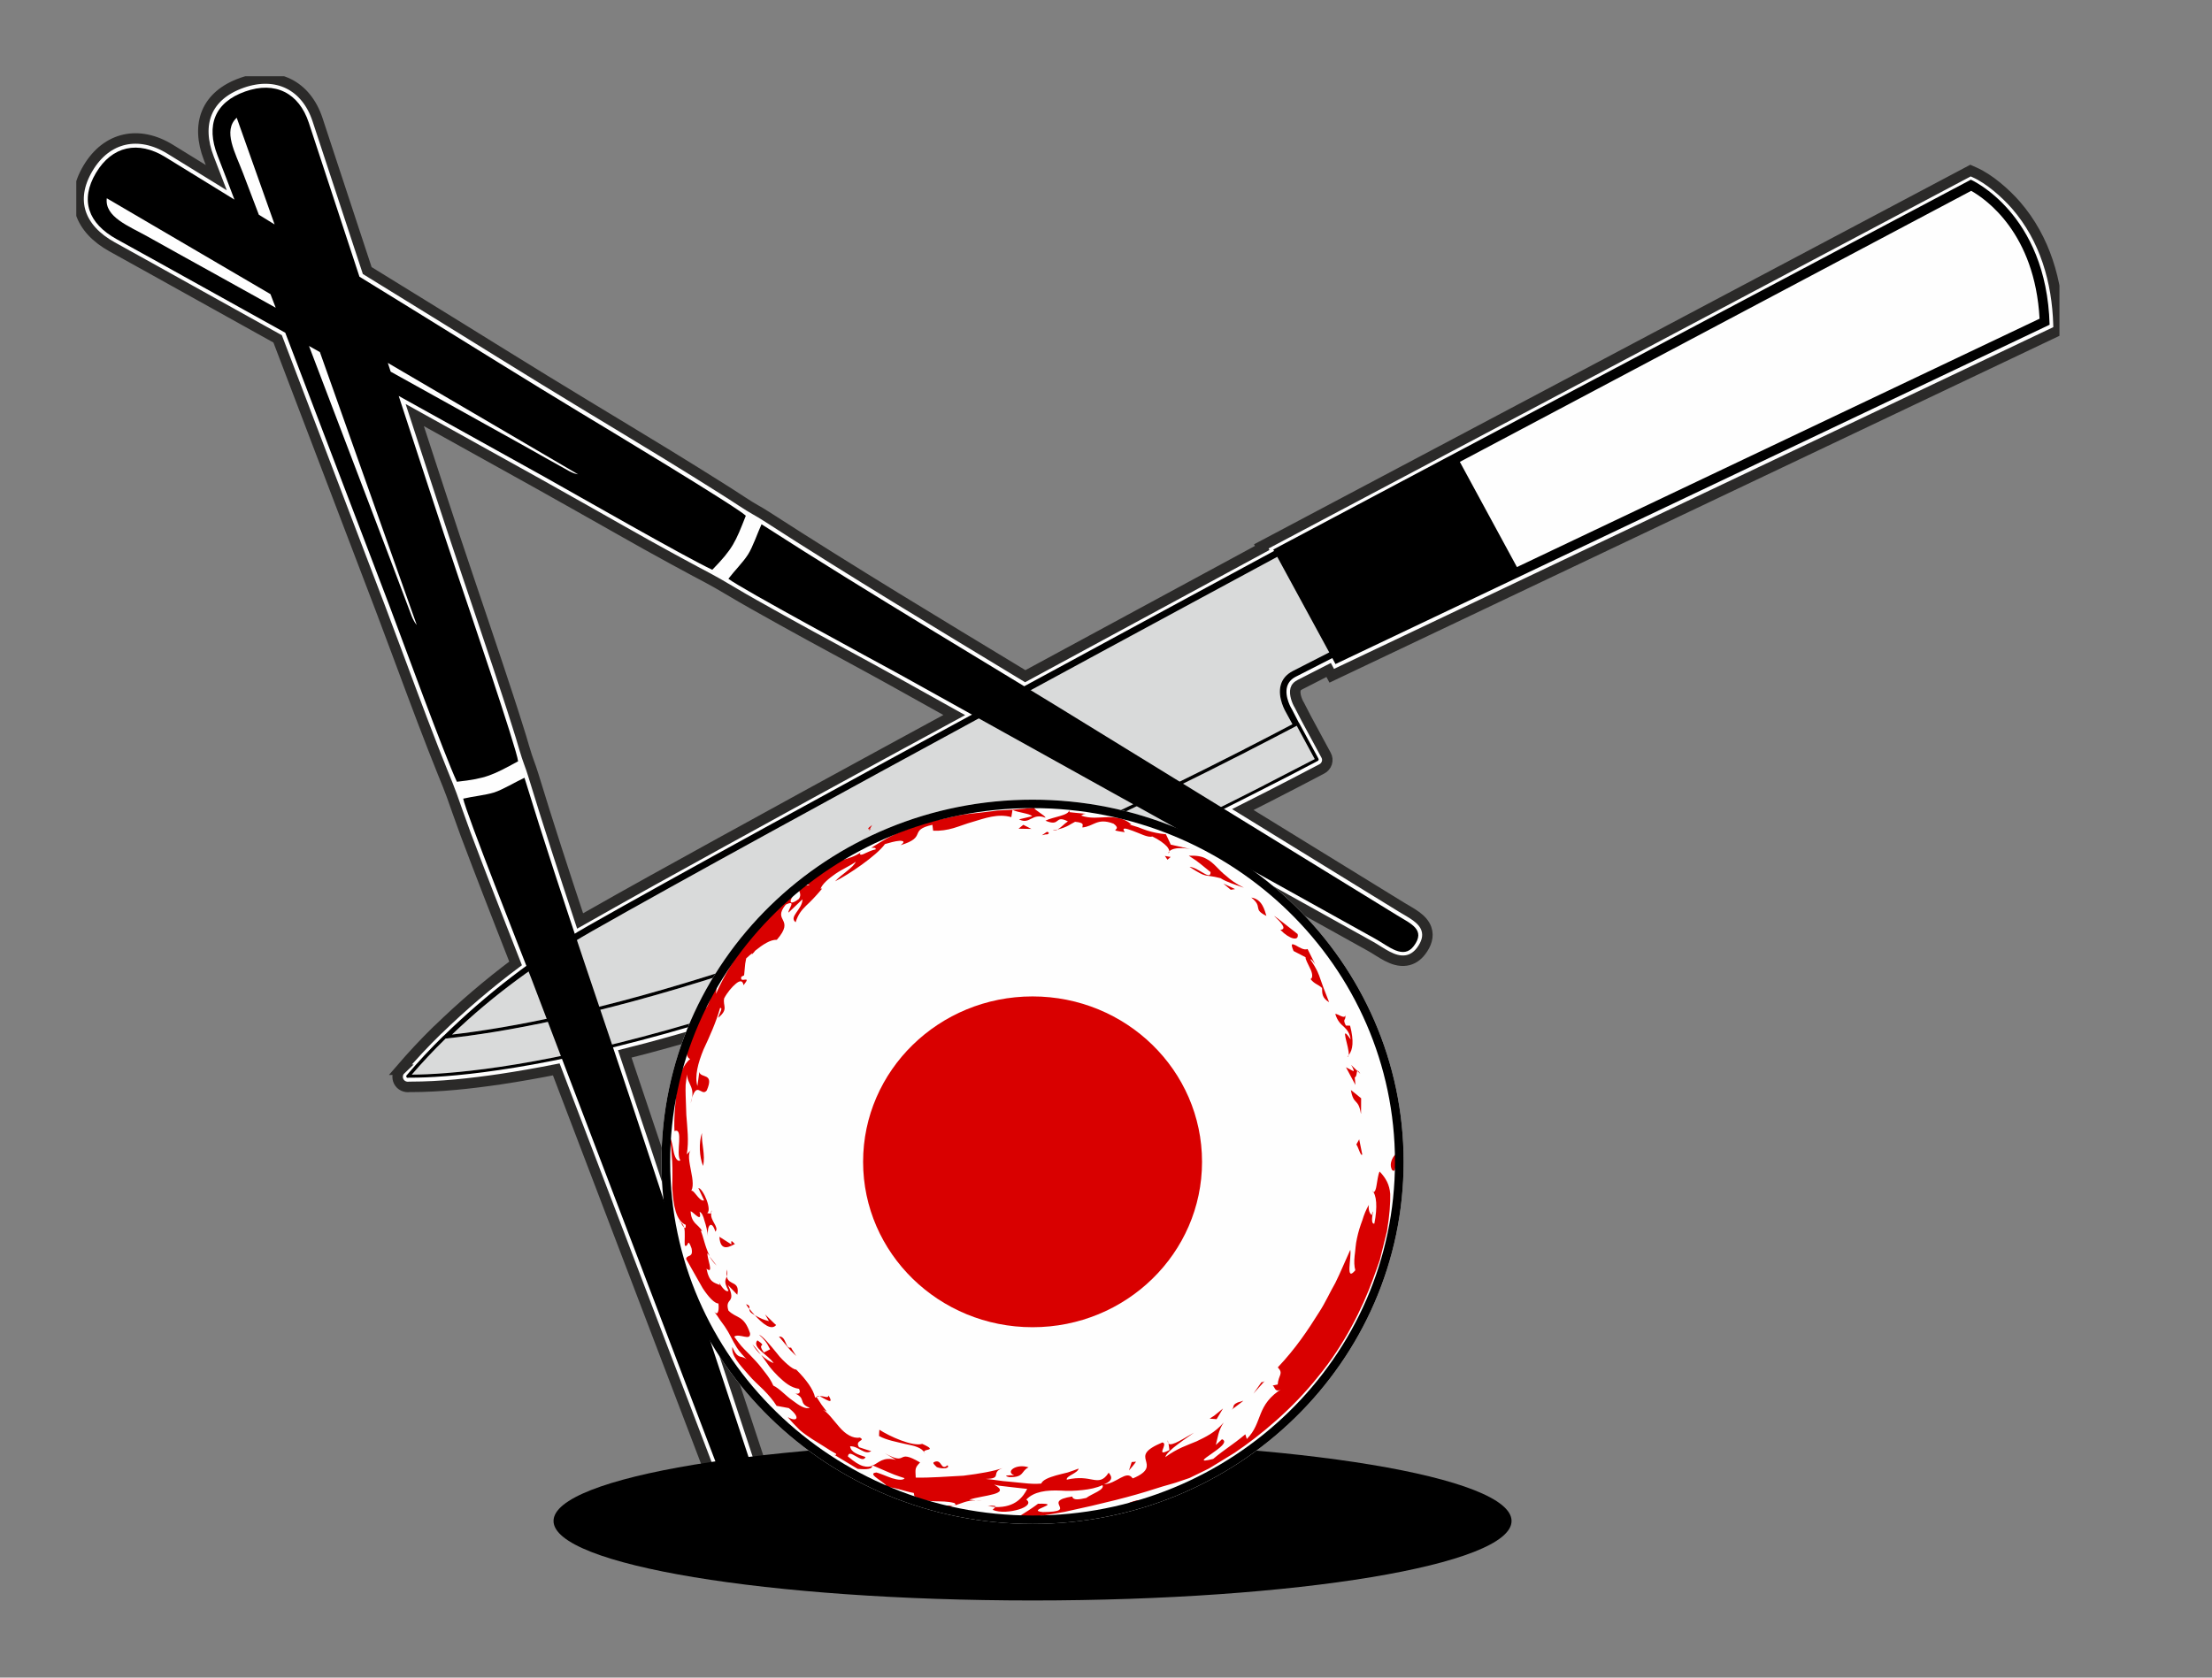
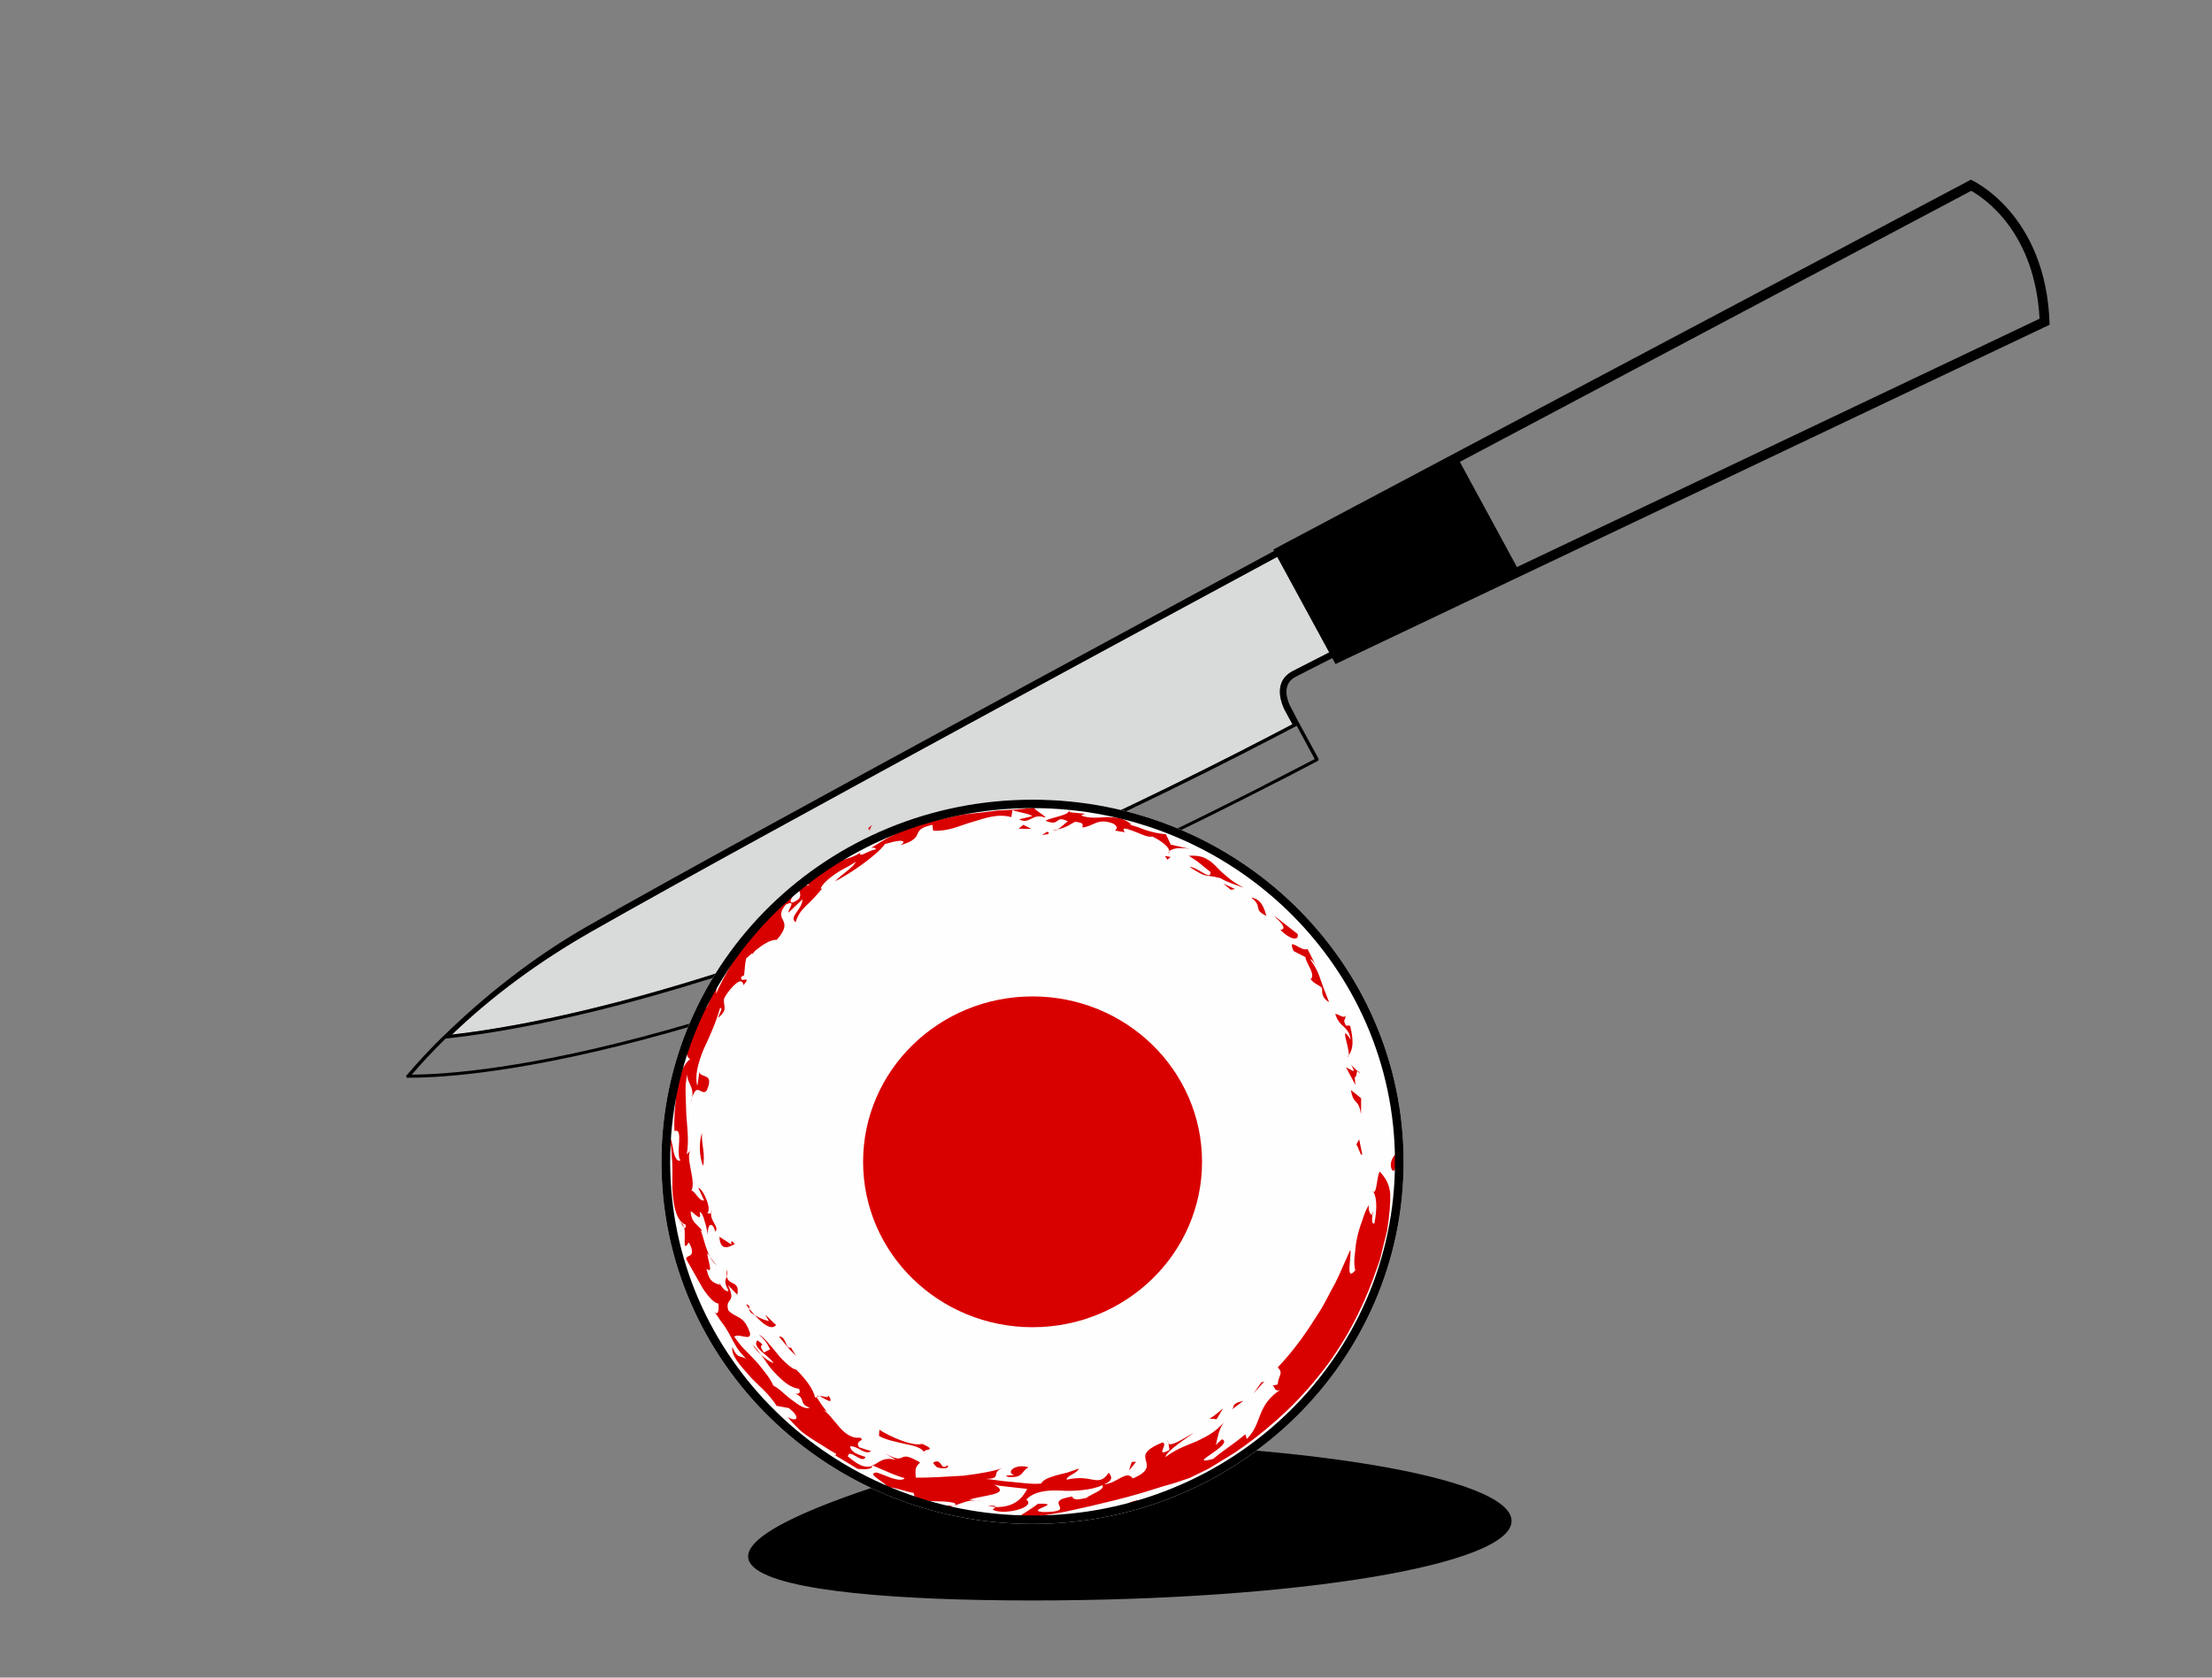
<svg xmlns="http://www.w3.org/2000/svg" width="58" height="44" viewBox="0 0 58 44" fill="none">
  <rect x="0" y="0" width="58" height="44" fill="#808080" stroke="none" />
  <g clip-path="url(#clip0_357_5370)">
-     <path fill-rule="evenodd" clip-rule="evenodd" d="M10.498 28.056C10.806 27.698 11.126 27.354 11.463 27.024C11.472 27.015 11.484 27.006 11.493 26.998C12.127 26.382 12.805 25.802 13.519 25.268C13.28 24.655 13.038 24.043 12.802 23.43C12.602 22.913 12.405 22.4 12.21 21.881C12.142 21.694 12.073 21.507 12.007 21.318C11.723 20.501 11.795 20.746 11.362 19.64C11.177 19.165 10.994 18.684 10.815 18.205C10.531 17.45 10.256 16.694 9.969 15.941L7.28 8.888L5.188 7.724C4.438 7.307 3.691 6.889 2.941 6.475C2.095 6.008 1.805 5.256 2.307 4.413C2.797 3.587 3.643 3.409 4.462 3.914L5.669 4.658C5.603 4.489 5.541 4.319 5.475 4.15C5.131 3.257 5.4 2.505 6.344 2.172C7.262 1.848 8.03 2.242 8.326 3.138L9.629 7.096L10.988 7.934C12.444 8.829 13.89 9.739 15.354 10.623C16.071 11.058 16.789 11.49 17.503 11.927C17.981 12.222 18.462 12.517 18.934 12.817C19.105 12.925 19.275 13.033 19.442 13.144C19.768 13.36 19.852 13.386 20.1 13.546C22.332 14.988 24.612 16.359 26.883 17.735C28.954 16.612 31.025 15.495 33.096 14.372L33.072 14.331L37.805 11.822L51.668 4.474L51.773 4.521C52.161 4.69 52.594 5.075 52.863 5.384C53.625 6.265 53.942 7.385 53.975 8.52L53.978 8.666L39.757 15.425L34.919 17.724L34.838 17.572L34.085 17.957C34.031 17.986 33.986 18.018 33.971 18.077C33.935 18.196 34.007 18.395 34.073 18.5L34.076 18.506L34.252 18.847L34.769 19.804C34.844 19.935 34.79 20.101 34.656 20.168C34.201 20.408 33.744 20.644 33.29 20.877C33.057 20.997 32.821 21.116 32.588 21.233L36.759 23.8C36.992 23.943 37.303 24.086 37.399 24.355C37.474 24.565 37.393 24.769 37.264 24.941C37.166 25.072 37.034 25.169 36.867 25.192C36.52 25.241 36.209 24.97 35.929 24.816L30.95 22.047C28.739 23.123 26.489 24.133 24.206 25.046C22.027 25.915 19.801 26.706 17.536 27.336C17.153 27.444 16.768 27.546 16.382 27.642C16.657 28.456 16.929 29.273 17.201 30.087L20.019 38.626C20.103 38.879 20.249 39.183 20.144 39.451C20.064 39.661 19.866 39.763 19.657 39.816C19.496 39.857 19.332 39.845 19.188 39.76C18.889 39.582 18.83 39.18 18.716 38.882L14.586 28.048C14.096 28.144 13.606 28.232 13.116 28.305C12.348 28.418 11.547 28.506 10.77 28.506H10.764C10.755 28.506 10.749 28.506 10.74 28.506C10.627 28.523 10.51 28.471 10.456 28.366C10.403 28.264 10.421 28.135 10.504 28.056H10.498ZM15.211 24.156C15.247 24.136 15.283 24.115 15.318 24.095C16.505 23.418 17.703 22.759 18.898 22.1C20.458 21.239 22.021 20.387 23.584 19.535C24.062 19.276 24.54 19.013 25.021 18.754L23.45 17.878C22.717 17.47 21.973 17.073 21.238 16.671C20.745 16.399 20.255 16.131 19.768 15.854C19.592 15.755 19.415 15.653 19.242 15.55C18.486 15.101 18.704 15.247 17.643 14.667C17.186 14.419 16.735 14.165 16.281 13.908C15.566 13.506 14.858 13.1 14.144 12.703L10.875 10.886C11.335 12.295 11.792 13.707 12.267 15.113C12.53 15.895 12.796 16.677 13.056 17.458C13.229 17.983 13.406 18.509 13.57 19.037C13.63 19.226 13.69 19.416 13.743 19.605C13.851 19.976 13.899 20.049 13.983 20.326C14.374 21.607 14.789 22.884 15.211 24.156Z" fill="#FEFEFE" stroke="#2B2A29" stroke-width="0.275" stroke-miterlimit="22.926" />
-     <path d="M27.074 41.977C34.011 41.977 39.634 41.043 39.634 39.892C39.634 38.739 34.011 37.806 27.074 37.806C20.138 37.806 14.514 38.739 14.514 39.892C14.514 41.043 20.138 41.977 27.074 41.977Z" fill="black" />
+     <path d="M27.074 41.977C34.011 41.977 39.634 41.043 39.634 39.892C39.634 38.739 34.011 37.806 27.074 37.806C14.514 41.043 20.138 41.977 27.074 41.977Z" fill="black" />
    <path d="M33.583 17.963C33.628 17.806 33.735 17.683 33.9 17.599L34.853 17.111L33.49 14.605C33.356 14.678 19.917 21.922 15.522 24.425C14.138 25.212 12.904 26.122 11.852 27.135C14.897 26.785 21.504 25.332 32.63 19.649C32.63 19.649 32.633 19.649 32.633 19.646C33.045 19.436 33.466 19.218 33.888 18.999L33.723 18.695C33.714 18.681 33.487 18.305 33.583 17.966V17.963Z" fill="#D9DADA" />
-     <path d="M33.147 20.594C33.583 20.37 34.031 20.139 34.473 19.909L34.001 19.037C33.559 19.27 33.114 19.5 32.677 19.722C32.677 19.722 32.674 19.722 32.674 19.725C21.313 25.527 14.652 26.925 11.685 27.24C11.368 27.549 11.078 27.858 10.797 28.185C12.605 28.176 19.451 27.593 33.15 20.594H33.147Z" fill="#D9DADA" />
-     <path d="M39.775 14.874L53.479 8.36C53.356 6.119 52.077 5.227 51.686 5.005L38.277 12.114L39.775 14.874Z" fill="#FEFEFE" />
    <path d="M10.669 28.196C10.973 27.84 11.287 27.502 11.631 27.166C11.634 27.164 11.637 27.164 11.637 27.164C12.719 26.11 14.001 25.09 15.432 24.276C19.831 21.773 33.272 14.526 33.407 14.45L33.386 14.413L37.916 12.009L51.677 4.713C51.677 4.713 53.661 5.585 53.742 8.517L39.655 15.212L35.017 17.417L34.934 17.26L33.98 17.747C33.858 17.808 33.783 17.896 33.75 18.006C33.672 18.275 33.87 18.599 33.876 18.605L34.055 18.952C34.055 18.952 34.055 18.952 34.058 18.952L34.572 19.9C34.584 19.92 34.572 19.947 34.551 19.958C34.097 20.197 33.637 20.437 33.185 20.664C19.403 27.706 12.542 28.261 10.767 28.266C10.737 28.266 10.716 28.266 10.713 28.266C10.693 28.275 10.666 28.269 10.657 28.249C10.648 28.231 10.651 28.208 10.669 28.196ZM39.775 14.873L53.479 8.359C53.356 6.119 52.077 5.226 51.686 5.005L38.278 12.114L39.775 14.873ZM33.147 20.594C33.583 20.369 34.031 20.139 34.473 19.909L34.001 19.036C33.559 19.27 33.114 19.497 32.677 19.722C32.677 19.722 32.674 19.722 32.674 19.725C21.313 25.527 14.652 26.924 11.685 27.239C11.368 27.549 11.078 27.858 10.797 28.185C12.605 28.176 19.451 27.592 33.15 20.594H33.147ZM33.583 17.963C33.628 17.805 33.735 17.683 33.9 17.598L34.853 17.111L33.49 14.605C33.356 14.678 19.917 21.921 15.522 24.424C14.138 25.212 12.904 26.122 11.852 27.134C14.897 26.784 21.504 25.332 32.63 19.649C32.63 19.649 32.633 19.649 32.633 19.646C33.045 19.436 33.466 19.217 33.888 18.995L33.723 18.692C33.714 18.677 33.487 18.301 33.583 17.963Z" fill="black" />
    <path fill-rule="evenodd" clip-rule="evenodd" d="M27.074 20.974C32.447 20.974 36.804 25.227 36.804 30.472C36.804 35.717 32.447 39.97 27.074 39.97C21.701 39.97 17.344 35.717 17.344 30.472C17.344 25.227 21.701 20.974 27.074 20.974Z" fill="#FEFEFE" />
    <path d="M17.846 32.059C17.87 32.1 17.906 32.164 17.936 32.193C17.918 32.135 17.894 32.088 17.846 32.059C17.828 32.033 17.817 32.018 17.808 32.039C17.823 32.044 17.834 32.05 17.846 32.059ZM22.233 38.206C22.248 37.952 22.613 38.421 22.694 38.214C22.478 38.144 22.314 38.089 22.29 37.934C22.511 37.92 22.675 38.182 22.846 38.057C22.843 38.066 22.526 37.958 22.526 37.958C22.395 37.771 22.717 37.791 22.544 37.704C22.365 37.739 22.165 37.613 22.009 37.429C21.851 37.249 21.71 37.047 21.579 36.977L21.68 37.021C21.68 37.021 21.606 36.934 21.54 36.84C21.477 36.744 21.415 36.648 21.415 36.648C21.415 36.642 21.42 36.642 21.42 36.636C21.444 36.624 21.468 36.619 21.489 36.619C21.621 36.677 21.896 36.881 21.725 36.601C21.713 36.691 21.615 36.607 21.489 36.619C21.45 36.604 21.426 36.61 21.42 36.636C21.405 36.642 21.391 36.648 21.373 36.657C21.328 36.438 21.134 36.178 20.877 35.921C20.826 35.921 20.748 35.869 20.658 35.793C20.569 35.714 20.461 35.615 20.375 35.498C20.189 35.271 20.004 35.043 19.902 35.008C20.025 35.113 20.109 35.212 20.192 35.39L20.031 35.472C19.819 35.189 20.15 35.358 19.86 35.154C19.699 35.338 20.159 35.545 20.285 35.752C20.186 35.714 20.073 35.644 19.959 35.536C20.031 35.638 20.103 35.74 20.174 35.84C20.249 35.936 20.33 36.023 20.41 36.102C20.575 36.26 20.736 36.397 20.951 36.426C21.02 36.557 20.901 36.584 20.802 36.528C21.172 36.671 20.909 36.805 21.232 36.922C21.119 36.969 20.954 36.864 20.778 36.729C20.596 36.604 20.437 36.414 20.276 36.341C20.228 36.225 20.156 36.117 20.073 36.012C19.992 35.907 19.908 35.796 19.81 35.691C19.714 35.586 19.613 35.484 19.511 35.382C19.409 35.28 19.332 35.166 19.251 35.058C19.382 34.956 19.693 35.189 19.666 34.965C19.502 34.48 19.314 34.591 19.099 34.372C18.991 34.019 19.329 34.215 19.087 33.704L19.332 33.958C19.409 33.576 19.102 33.728 19.057 33.48C19.069 33.439 19.078 33.386 19.066 33.296C19.051 33.375 19.048 33.433 19.057 33.48C19.027 33.576 18.967 33.602 19.102 33.853C19.039 33.914 18.904 33.733 18.857 33.64C18.857 33.64 18.874 33.704 18.877 33.704C18.725 33.637 18.599 33.643 18.525 33.276C18.737 33.445 18.522 32.969 18.552 32.867C18.549 32.867 18.611 32.946 18.611 32.946C18.486 32.709 18.444 32.435 18.375 32.281L18.411 32.286C18.357 32.196 18.286 32.144 18.22 32.074C18.16 32.004 18.115 31.916 18.109 31.767C18.184 31.788 18.42 32.094 18.343 31.785C18.396 31.799 18.441 31.89 18.471 32.015C18.513 32.138 18.549 32.292 18.564 32.432C18.528 32.147 18.659 31.977 18.758 32.304C18.868 32.184 18.608 32.009 18.65 31.814C18.614 31.852 18.564 31.802 18.525 31.823C18.698 31.782 18.435 31.16 18.31 31.158L18.462 31.484C18.325 31.531 18.163 31.114 18.103 31.26C18.196 31.166 18.166 30.939 18.118 30.708C18.076 30.478 18.02 30.239 18.13 30.151L18.008 30.277C18.068 29.915 18.02 29.585 17.996 29.244C17.99 29.072 17.984 28.9 17.978 28.725C17.975 28.637 17.975 28.547 17.978 28.453C17.987 28.363 18.002 28.273 18.017 28.179C18.017 28.448 18.259 28.512 18.106 28.943C18.262 28.273 18.381 28.786 18.531 28.602C18.74 28.121 18.372 28.293 18.337 28.115L18.286 28.483C18.211 28.226 18.301 27.882 18.447 27.526C18.611 27.176 18.779 26.802 18.88 26.438C18.973 26.42 18.851 26.592 18.833 26.694C19.113 26.458 18.946 26.394 18.988 26.184C19.069 26.029 19.197 25.88 19.296 25.799C19.394 25.717 19.475 25.705 19.496 25.84C19.732 25.545 19.382 25.819 19.439 25.618L19.511 25.58C19.511 25.58 19.52 25.469 19.532 25.355C19.535 25.297 19.544 25.244 19.553 25.204C19.559 25.163 19.565 25.137 19.565 25.137C19.616 25.09 19.669 25.043 19.723 24.999C19.72 25.008 19.717 25.02 19.711 25.034C19.753 24.997 19.783 24.964 19.801 24.935C19.998 24.775 20.201 24.641 20.369 24.649C20.865 24.075 20.237 24.18 20.602 23.727C20.909 23.579 20.649 23.867 20.676 23.935L21.041 23.587C21.041 23.853 20.673 24.046 20.862 24.188C20.93 23.97 21.026 23.865 21.137 23.754C21.253 23.646 21.376 23.523 21.558 23.305L21.516 23.31C21.567 23.176 21.731 23.042 21.91 22.916C22.093 22.791 22.305 22.703 22.439 22.601C22.377 22.756 22.06 22.934 21.896 23.115C22.23 22.954 22.986 22.444 23.204 22.138C23.309 22.108 23.473 22.059 23.581 22.053C23.692 22.05 23.742 22.076 23.614 22.167C24.331 21.951 23.802 21.779 24.448 21.633L24.468 21.788C24.657 21.796 24.83 21.77 25 21.72C25.168 21.671 25.329 21.604 25.5 21.557C25.831 21.458 26.169 21.332 26.518 21.432L26.548 21.242C26.701 21.315 27.006 21.335 27.062 21.408L26.719 21.49C27.009 21.639 27.056 21.309 27.412 21.446C27.412 21.388 27.116 21.245 27.116 21.184C26.931 21.207 26.746 21.222 26.563 21.236C26.378 21.254 26.193 21.245 26.011 21.277C25.646 21.329 25.272 21.341 24.914 21.435L24.367 21.551C24.188 21.604 24.014 21.668 23.838 21.732C23.482 21.846 23.157 22.038 22.843 22.237C22.906 22.234 22.977 22.228 22.959 22.278C22.876 22.292 22.771 22.339 22.691 22.377C22.613 22.418 22.55 22.438 22.544 22.383L22.583 22.345C22.427 22.461 22.242 22.517 22.072 22.558C21.985 22.578 21.902 22.599 21.827 22.616C21.755 22.642 21.692 22.669 21.645 22.703C21.597 22.899 20.948 23.144 21.232 23.211C21.229 23.205 20.942 23.27 20.942 23.27C20.933 23.389 21.035 23.442 20.948 23.576C20.739 23.739 20.67 23.681 20.79 23.5C19.956 24.113 19.194 25.11 18.773 26.067C18.773 26.067 18.782 25.991 18.788 25.918C18.797 25.842 18.812 25.772 18.812 25.772C18.632 25.971 18.567 26.674 18.414 26.367C18.337 26.618 18.202 26.942 18.103 27.216C17.996 27.488 17.963 27.721 18.097 27.776C17.93 27.902 17.802 28.197 17.748 28.55C17.709 28.905 17.667 29.308 17.685 29.667C17.808 29.614 17.817 29.76 17.808 29.941C17.799 30.122 17.772 30.344 17.84 30.434C17.754 30.484 17.685 30.338 17.658 30.174C17.625 30.011 17.601 29.833 17.542 29.824C17.61 30.014 17.601 30.23 17.625 30.46C17.637 30.691 17.631 30.93 17.628 31.16C17.655 31.616 17.724 32.021 17.981 32.126C17.984 32.214 17.966 32.219 17.939 32.193C17.972 32.327 17.942 32.526 17.957 32.669C18.059 32.727 18.02 32.426 18.133 32.742C18.184 33.001 18.017 32.893 17.99 33.019C18.118 33.246 18.283 33.538 18.423 33.783C18.576 34.019 18.737 34.188 18.838 34.188C18.857 34.343 18.833 34.533 18.725 34.399C18.788 34.48 18.838 34.553 18.88 34.62C18.928 34.684 18.967 34.74 19.003 34.789C19.072 34.892 19.119 34.976 19.164 35.064C19.209 35.151 19.254 35.239 19.32 35.344C19.385 35.449 19.49 35.562 19.63 35.711C19.457 35.487 19.367 35.72 19.203 35.329C19.167 35.545 19.388 35.787 19.628 36.059C19.744 36.199 19.89 36.324 20.022 36.455C20.153 36.589 20.273 36.727 20.363 36.872L20.682 36.931C20.999 37.173 20.909 37.313 20.655 37.167C20.766 37.301 20.874 37.412 20.975 37.511C21.083 37.602 21.19 37.675 21.292 37.742C21.396 37.809 21.498 37.87 21.6 37.934C21.701 38.001 21.806 38.066 21.922 38.13C21.937 38.165 21.899 38.179 21.827 38.127L22.49 38.526C22.577 38.529 22.87 38.567 22.87 38.448L22.897 38.439L22.87 38.427C22.873 38.436 22.87 38.442 22.87 38.448C22.804 38.471 22.729 38.48 22.628 38.451C22.526 38.421 22.404 38.343 22.242 38.208L22.233 38.206ZM22.786 21.782L22.84 21.75C22.828 21.75 22.816 21.75 22.804 21.75L22.867 21.639C22.732 21.735 22.753 21.75 22.804 21.75L22.786 21.782ZM27.044 21.741L26.832 21.633L26.707 21.735L27.044 21.741ZM27.418 21.884C27.502 21.895 27.535 21.828 27.451 21.817L27.319 21.907L27.418 21.884ZM27.741 21.753C27.696 21.764 27.657 21.773 27.6 21.782C27.654 21.788 27.699 21.776 27.741 21.753C27.995 21.691 28.066 21.613 28.189 21.554C28.467 21.58 28.371 21.648 28.383 21.703C28.539 21.685 28.628 21.624 28.736 21.583C28.843 21.543 28.972 21.516 29.199 21.604C29.465 21.799 28.978 21.753 29.492 21.826C29.399 21.685 29.522 21.726 29.701 21.791C29.88 21.852 30.096 21.977 30.215 21.939C30.391 22.024 30.523 22.12 30.598 22.202C30.669 22.289 30.681 22.359 30.63 22.377C30.69 22.21 31.061 22.219 31.357 22.301L30.696 22.152C30.699 22.146 30.571 21.881 30.571 21.881C30.379 21.863 30.224 21.828 30.075 21.782C30 21.758 29.928 21.729 29.853 21.7C29.776 21.677 29.698 21.65 29.611 21.624H29.665C29.483 21.455 29.265 21.435 29.041 21.432C28.814 21.438 28.58 21.478 28.341 21.388C28.395 21.382 28.362 21.356 28.47 21.344C28.47 21.344 28.362 21.335 28.258 21.324C28.204 21.318 28.153 21.315 28.111 21.309C28.072 21.303 28.046 21.303 28.046 21.303L28.031 21.248C28.04 21.388 27.6 21.426 27.412 21.525C27.824 21.697 27.639 21.359 28.001 21.543C27.905 21.604 27.833 21.697 27.744 21.744L27.741 21.753ZM27.11 21.184C27.224 21.181 27.337 21.181 27.451 21.172C27.191 21.137 27.11 21.149 27.11 21.184ZM30.633 37.852L30.621 37.774C30.615 37.812 30.621 37.835 30.633 37.852ZM36.505 30.691C36.634 30.793 36.571 30.399 36.607 30.279C36.574 30.259 36.389 30.504 36.505 30.691ZM33.179 36.201C33.15 36.242 33.114 36.248 33.075 36.254L32.866 36.551L33.179 36.201ZM32.286 36.98C32.286 36.98 32.364 36.919 32.444 36.861C32.483 36.831 32.522 36.799 32.552 36.779C32.582 36.759 32.6 36.738 32.6 36.738C32.603 36.741 32.456 36.782 32.456 36.782C32.277 36.864 32.391 36.899 32.286 36.98ZM31.9 37.222L32.068 36.942C32.068 36.942 31.981 37.012 31.897 37.082C31.856 37.12 31.811 37.15 31.775 37.17C31.739 37.193 31.718 37.208 31.718 37.208L31.903 37.222H31.9ZM30.696 22.476L30.544 22.45L30.612 22.549L30.696 22.476ZM32.271 23.337L32.385 23.319L32.077 23.173L32.271 23.337ZM31.171 22.444C31.171 22.444 31.21 22.467 31.264 22.505C31.321 22.543 31.395 22.59 31.464 22.648C31.602 22.759 31.742 22.873 31.742 22.873C31.745 23.115 31.425 22.747 31.189 22.736C31.682 23.056 31.545 22.914 32.005 23.033C32.145 23.13 32.414 23.211 32.618 23.284C32.405 23.179 32.265 23.077 32.157 22.978C32.044 22.89 31.963 22.803 31.886 22.724C31.808 22.645 31.73 22.575 31.622 22.52C31.518 22.461 31.377 22.435 31.171 22.444ZM33.206 24.022C33.158 23.873 33.099 23.584 32.809 23.541C33.132 23.795 32.83 23.838 33.206 24.022ZM33.574 24.39C33.819 24.641 34.067 24.693 34.025 24.498C34.025 24.498 33.87 24.378 33.717 24.256C33.64 24.197 33.565 24.136 33.508 24.092C33.451 24.048 33.407 24.022 33.407 24.022C33.571 24.174 33.762 24.369 33.577 24.387L33.574 24.39ZM33.914 24.941L34.234 25.107C34.222 25.151 34.294 25.276 34.351 25.399C34.414 25.519 34.431 25.65 34.363 25.679C34.476 25.819 34.551 25.807 34.665 25.913C34.665 26.073 34.673 26.178 34.85 26.286C34.709 25.927 34.659 25.796 34.62 25.676C34.578 25.557 34.548 25.446 34.357 25.163C34.393 25.154 34.44 25.227 34.488 25.297L34.285 24.891C34.195 24.932 34.061 24.842 33.971 24.792C33.873 24.748 33.834 24.737 33.917 24.941H33.914ZM35.274 26.624C35.265 26.744 35.086 26.589 35.011 26.592C35.071 26.785 35.158 26.86 35.241 26.933C35.316 27.009 35.388 27.082 35.415 27.263C35.101 26.799 35.391 27.482 35.364 27.674C35.474 27.532 35.504 27.307 35.4 26.901L35.289 26.898C35.191 26.703 35.298 26.782 35.274 26.624ZM35.364 27.674C35.352 27.689 35.343 27.709 35.328 27.721C35.349 27.718 35.358 27.701 35.364 27.674ZM35.492 28.097L35.292 27.992L35.54 28.456L35.522 28.258C35.579 28.24 35.567 28.112 35.591 28.089L35.669 28.165C35.624 28.089 35.603 28.077 35.591 28.089L35.427 27.931C35.453 27.972 35.504 28.059 35.492 28.097ZM35.687 29.206L35.69 28.806C35.69 28.806 35.624 28.751 35.555 28.695C35.489 28.64 35.421 28.59 35.421 28.59C35.492 28.999 35.615 28.792 35.684 29.209L35.687 29.206ZM35.564 30.017C35.615 30.078 35.681 30.347 35.719 30.279L35.639 29.883L35.564 30.017ZM29.695 38.769C29.534 38.544 29.277 38.917 28.948 38.929C29.235 38.818 29.121 38.69 29.07 38.626C28.933 38.839 28.814 38.836 28.655 38.809C28.497 38.78 28.299 38.733 27.971 38.809C27.947 38.71 28.261 38.64 28.282 38.518C28.195 38.553 28.096 38.585 27.995 38.62C27.893 38.646 27.788 38.669 27.693 38.696C27.502 38.751 27.34 38.815 27.301 38.911C27.143 38.926 26.997 38.914 26.859 38.9C26.722 38.885 26.596 38.873 26.477 38.862C26.238 38.847 26.037 38.803 25.846 38.789C26.303 38.78 25.957 38.623 26.294 38.503C26.064 38.585 25.688 38.652 25.266 38.704C24.854 38.725 24.385 38.763 24.011 38.754C24.002 38.532 23.981 38.503 24.125 38.357C23.467 37.972 23.838 38.474 23.201 38.115L23.491 38.29C23.154 38.2 23.046 38.363 22.885 38.436C22.885 38.436 23.091 38.523 23.297 38.614C23.399 38.658 23.503 38.701 23.584 38.725C23.665 38.751 23.718 38.769 23.718 38.769C23.689 38.83 23.542 38.818 23.387 38.769C23.234 38.716 23.067 38.64 22.98 38.62C22.658 38.655 23.372 38.938 23.228 39.017C23.393 38.976 23.727 39.121 23.96 39.157L23.975 39.241C24.071 39.294 24.161 39.334 24.247 39.352C24.337 39.367 24.421 39.372 24.507 39.375C24.678 39.381 24.839 39.372 25.027 39.422C25.057 39.451 25.057 39.469 25.048 39.48C25.198 39.437 25.356 39.346 25.589 39.352L25.413 39.334C25.771 39.212 26.545 39.2 26.067 38.938C26.067 38.938 26.121 38.949 26.202 38.967C26.282 38.976 26.39 38.987 26.498 39.002C26.716 39.028 26.934 39.051 26.934 39.051C26.835 39.241 26.641 39.542 26.1 39.527L26.028 39.6C26.223 39.684 26.515 39.65 26.719 39.588C26.922 39.524 27.038 39.422 26.91 39.331C27.11 39.119 27.442 39.078 27.815 39.095C28.004 39.11 28.198 39.101 28.386 39.081C28.574 39.06 28.754 39.025 28.906 38.952C28.978 39.072 28.628 39.177 28.482 39.288C28.285 39.331 28.141 39.355 28.114 39.25C27.693 39.317 27.741 39.41 27.779 39.498C27.818 39.582 27.842 39.655 27.343 39.658C26.862 39.614 27.923 39.422 27.218 39.44C27.218 39.44 27.092 39.536 26.964 39.617C26.832 39.702 26.701 39.784 26.701 39.784C27.155 39.813 27.561 39.708 27.917 39.652C28.9 39.442 29.71 39.238 30.278 39.051C30.559 38.958 30.795 38.906 30.947 38.847C31.102 38.795 31.186 38.766 31.186 38.766C31.186 38.766 31.309 38.704 31.524 38.602C31.578 38.576 31.637 38.547 31.7 38.515C31.763 38.477 31.829 38.436 31.897 38.395C32.038 38.308 32.199 38.211 32.373 38.103C33.048 37.648 33.891 36.951 34.56 36.108C35.247 35.277 35.725 34.305 35.997 33.558C36.066 33.372 36.126 33.2 36.18 33.045C36.218 32.888 36.254 32.75 36.281 32.639C36.338 32.415 36.368 32.286 36.368 32.286C36.44 31.849 36.458 31.549 36.452 31.312C36.434 31.076 36.344 30.904 36.174 30.726C36.132 30.81 36.114 30.983 36.09 31.111C36.069 31.239 36.021 31.318 35.976 31.225C36.096 31.327 36.123 31.656 36.036 32.094C35.905 32.114 36.036 31.683 35.988 31.791L35.968 31.872C35.908 31.817 35.875 31.732 35.893 31.601C35.824 31.715 35.767 31.852 35.722 32.004C35.666 32.152 35.615 32.313 35.582 32.473C35.543 32.634 35.54 32.797 35.519 32.94C35.504 33.083 35.507 33.214 35.537 33.316C35.268 33.64 35.441 32.992 35.406 32.779C35.262 33.092 35.146 33.38 35.014 33.646C34.865 33.906 34.751 34.165 34.596 34.404C34.294 34.886 33.977 35.364 33.505 35.863C33.663 36.032 33.52 36.061 33.502 36.312L33.359 36.341C33.43 36.327 33.407 36.584 33.637 36.408C32.916 36.849 33.126 37.307 32.692 37.742L32.653 37.619C32.277 37.931 32.142 37.987 31.811 38.264C31.025 38.468 32.388 37.882 32.041 37.748L31.88 37.899C31.924 37.736 31.945 37.511 32.086 37.31C31.847 37.584 31.608 37.689 31.375 37.803C31.132 37.905 30.872 37.984 30.556 38.217C30.585 38.051 31.162 37.686 31.309 37.575C31.088 37.692 30.708 37.958 30.639 37.858L30.663 38.031C30.263 38.24 30.654 37.864 30.478 37.832C30 38.033 30.006 38.159 30.045 38.302C30.078 38.436 30.146 38.591 29.707 38.774L29.695 38.769ZM25.042 39.477C25.024 39.483 25.006 39.489 24.988 39.492C24.908 39.495 24.785 39.472 24.833 39.521C24.887 39.518 24.938 39.507 24.988 39.492C25.015 39.492 25.033 39.486 25.042 39.477ZM29.791 38.337L29.674 38.346L29.602 38.567C29.602 38.567 29.65 38.512 29.698 38.456C29.746 38.398 29.788 38.337 29.788 38.337H29.791ZM30.057 39.387C29.97 39.285 29.629 39.384 29.561 39.448C29.668 39.396 29.889 39.384 30.057 39.387ZM26.593 38.693C26.459 38.69 26.27 38.696 26.462 38.742C26.865 38.754 26.77 38.576 26.97 38.486C26.653 38.378 26.348 38.599 26.593 38.693ZM24.507 38.343C24.424 38.36 24.516 38.43 24.564 38.48C24.72 38.538 24.914 38.515 24.845 38.43C24.66 38.588 24.708 38.267 24.507 38.34V38.343ZM23.058 37.497C23.058 37.497 23.055 37.538 23.052 37.581C23.049 37.622 23.049 37.663 23.049 37.663C23.249 37.774 23.512 37.818 23.739 37.873C23.97 37.92 24.173 37.958 24.256 38.124C24.107 37.969 24.66 38.086 24.182 37.87C23.925 37.946 23.324 37.672 23.058 37.499V37.497ZM25.586 39.349L25.756 39.367C25.697 39.355 25.64 39.352 25.586 39.349ZM25.903 39.495C25.972 39.51 26.034 39.518 26.094 39.524L26.106 39.51C26.076 39.483 25.96 39.492 25.9 39.495H25.903ZM20.425 35.055C20.425 35.055 20.533 35.186 20.643 35.318C20.694 35.385 20.754 35.449 20.802 35.49C20.847 35.533 20.877 35.565 20.877 35.565C20.877 35.565 20.736 35.347 20.742 35.344C20.584 35.393 20.625 35.04 20.425 35.055ZM19.738 34.463C19.759 34.474 19.774 34.483 19.792 34.495C19.741 34.439 19.693 34.384 19.651 34.329C19.648 34.367 19.654 34.413 19.741 34.463H19.738ZM19.562 34.206C19.583 34.247 19.616 34.288 19.648 34.329C19.651 34.276 19.666 34.238 19.562 34.206ZM20.351 34.752C20.351 34.752 20.33 34.737 20.303 34.711C20.276 34.684 20.24 34.65 20.204 34.614C20.133 34.544 20.061 34.474 20.061 34.474L20.162 34.65C20.025 34.617 19.944 34.582 19.792 34.495C19.998 34.722 20.225 34.906 20.351 34.752ZM19.269 32.628C19.206 32.572 19.158 32.485 19.179 32.639L18.863 32.438C18.889 32.873 19.167 32.672 19.269 32.628ZM18.435 30.58C18.501 30.282 18.39 30.011 18.405 29.714C18.319 29.976 18.337 30.341 18.435 30.58ZM19.729 35.259C19.798 35.373 19.872 35.46 19.95 35.53C19.881 35.437 19.81 35.344 19.729 35.259ZM18.845 33.64L18.841 33.626C18.815 33.567 18.821 33.59 18.845 33.64ZM18.638 31.817C18.65 31.802 18.659 31.782 18.665 31.741C18.65 31.764 18.641 31.791 18.638 31.817ZM18.599 32.946C18.653 33.036 18.713 33.124 18.791 33.194L18.599 32.946Z" fill="#D90000" />
    <path fill-rule="evenodd" clip-rule="evenodd" d="M27.074 20.974C32.447 20.974 36.804 25.227 36.804 30.472C36.804 35.717 32.447 39.97 27.074 39.97C21.701 39.97 17.344 35.717 17.344 30.472C17.344 25.227 21.701 20.974 27.074 20.974ZM27.074 21.195C32.322 21.195 36.577 25.349 36.577 30.472C36.577 35.595 32.322 39.749 27.074 39.749C21.827 39.749 17.572 35.595 17.572 30.472C17.572 25.349 21.827 21.195 27.074 21.195Z" fill="black" />
-     <path fill-rule="evenodd" clip-rule="evenodd" d="M15.163 12.444L10.169 9.518L10.244 9.748L11.939 10.69C12.47 10.982 12.996 11.283 13.528 11.574C13.788 11.717 14.042 11.863 14.302 12.009L14.924 12.356C14.966 12.376 14.999 12.394 15.043 12.411C15.058 12.417 15.07 12.42 15.082 12.423C15.094 12.426 15.112 12.429 15.121 12.432C15.13 12.435 15.148 12.438 15.16 12.441L15.163 12.444ZM7.092 7.715L2.8 5.2C2.741 5.693 3.374 5.926 3.879 6.209C4.408 6.507 4.94 6.799 5.469 7.093L7.229 8.071L7.092 7.715ZM10.926 16.388L8.388 9.235L8.102 9.074L9.608 13.027C9.823 13.584 10.029 14.144 10.244 14.701C10.349 14.973 10.447 15.244 10.552 15.518L10.8 16.175C10.818 16.215 10.833 16.25 10.857 16.291C10.866 16.306 10.872 16.315 10.878 16.326C10.884 16.338 10.896 16.35 10.902 16.358C10.908 16.367 10.917 16.382 10.926 16.39V16.388ZM7.199 5.883L6.207 3.088C5.836 3.429 6.168 4.004 6.371 4.538C6.509 4.903 6.649 5.267 6.787 5.632L7.199 5.886V5.883ZM13.752 20.399C14.748 23.651 15.91 26.924 16.971 30.166L19.789 38.704C19.92 39.101 20.12 39.465 19.598 39.594C19.143 39.705 19.087 39.185 18.94 38.806L13.932 25.664C13.678 25.011 12.213 21.306 12.145 20.947C12.39 20.889 12.722 20.857 12.958 20.784C13.182 20.711 13.516 20.51 13.752 20.399ZM13.585 19.967C12.919 20.329 12.754 20.419 11.98 20.504C11.658 19.821 10.552 16.79 10.202 15.863L7.48 8.727L5.311 7.522C4.56 7.105 3.813 6.688 3.06 6.274C2.31 5.859 2.092 5.25 2.516 4.535C2.938 3.826 3.625 3.683 4.333 4.118L6.147 5.235C6.001 4.847 5.851 4.459 5.702 4.074C5.397 3.286 5.63 2.683 6.428 2.4C7.217 2.12 7.839 2.44 8.096 3.216L9.425 7.257L10.86 8.141C12.315 9.039 13.764 9.946 15.226 10.83C15.811 11.183 19.314 13.292 19.556 13.526C19.284 14.22 19.215 14.392 18.677 14.944C17.981 14.62 15.139 12.992 14.261 12.499L10.453 10.384L10.456 10.39C10.982 11.988 11.496 13.593 12.037 15.189C12.252 15.828 13.552 19.64 13.585 19.967ZM19.968 13.75C22.87 15.62 25.912 17.403 28.858 19.226L36.634 24.007C36.995 24.229 37.39 24.384 37.073 24.809C36.798 25.18 36.41 24.815 36.051 24.617L23.569 17.677C22.945 17.336 19.385 15.413 19.099 15.18C19.248 14.982 19.481 14.751 19.613 14.544C19.738 14.348 19.861 13.984 19.968 13.75Z" fill="black" />
    <path d="M27.074 34.81C29.529 34.81 31.518 32.868 31.518 30.472C31.518 28.076 29.529 26.134 27.074 26.134C24.62 26.134 22.631 28.076 22.631 30.472C22.631 32.868 24.62 34.81 27.074 34.81Z" fill="#D90000" />
  </g>
  <defs>
    <clipPath id="clip0_357_5370">
      <rect width="52" height="40" fill="white" transform="translate(2 2)" />
    </clipPath>
  </defs>
</svg>